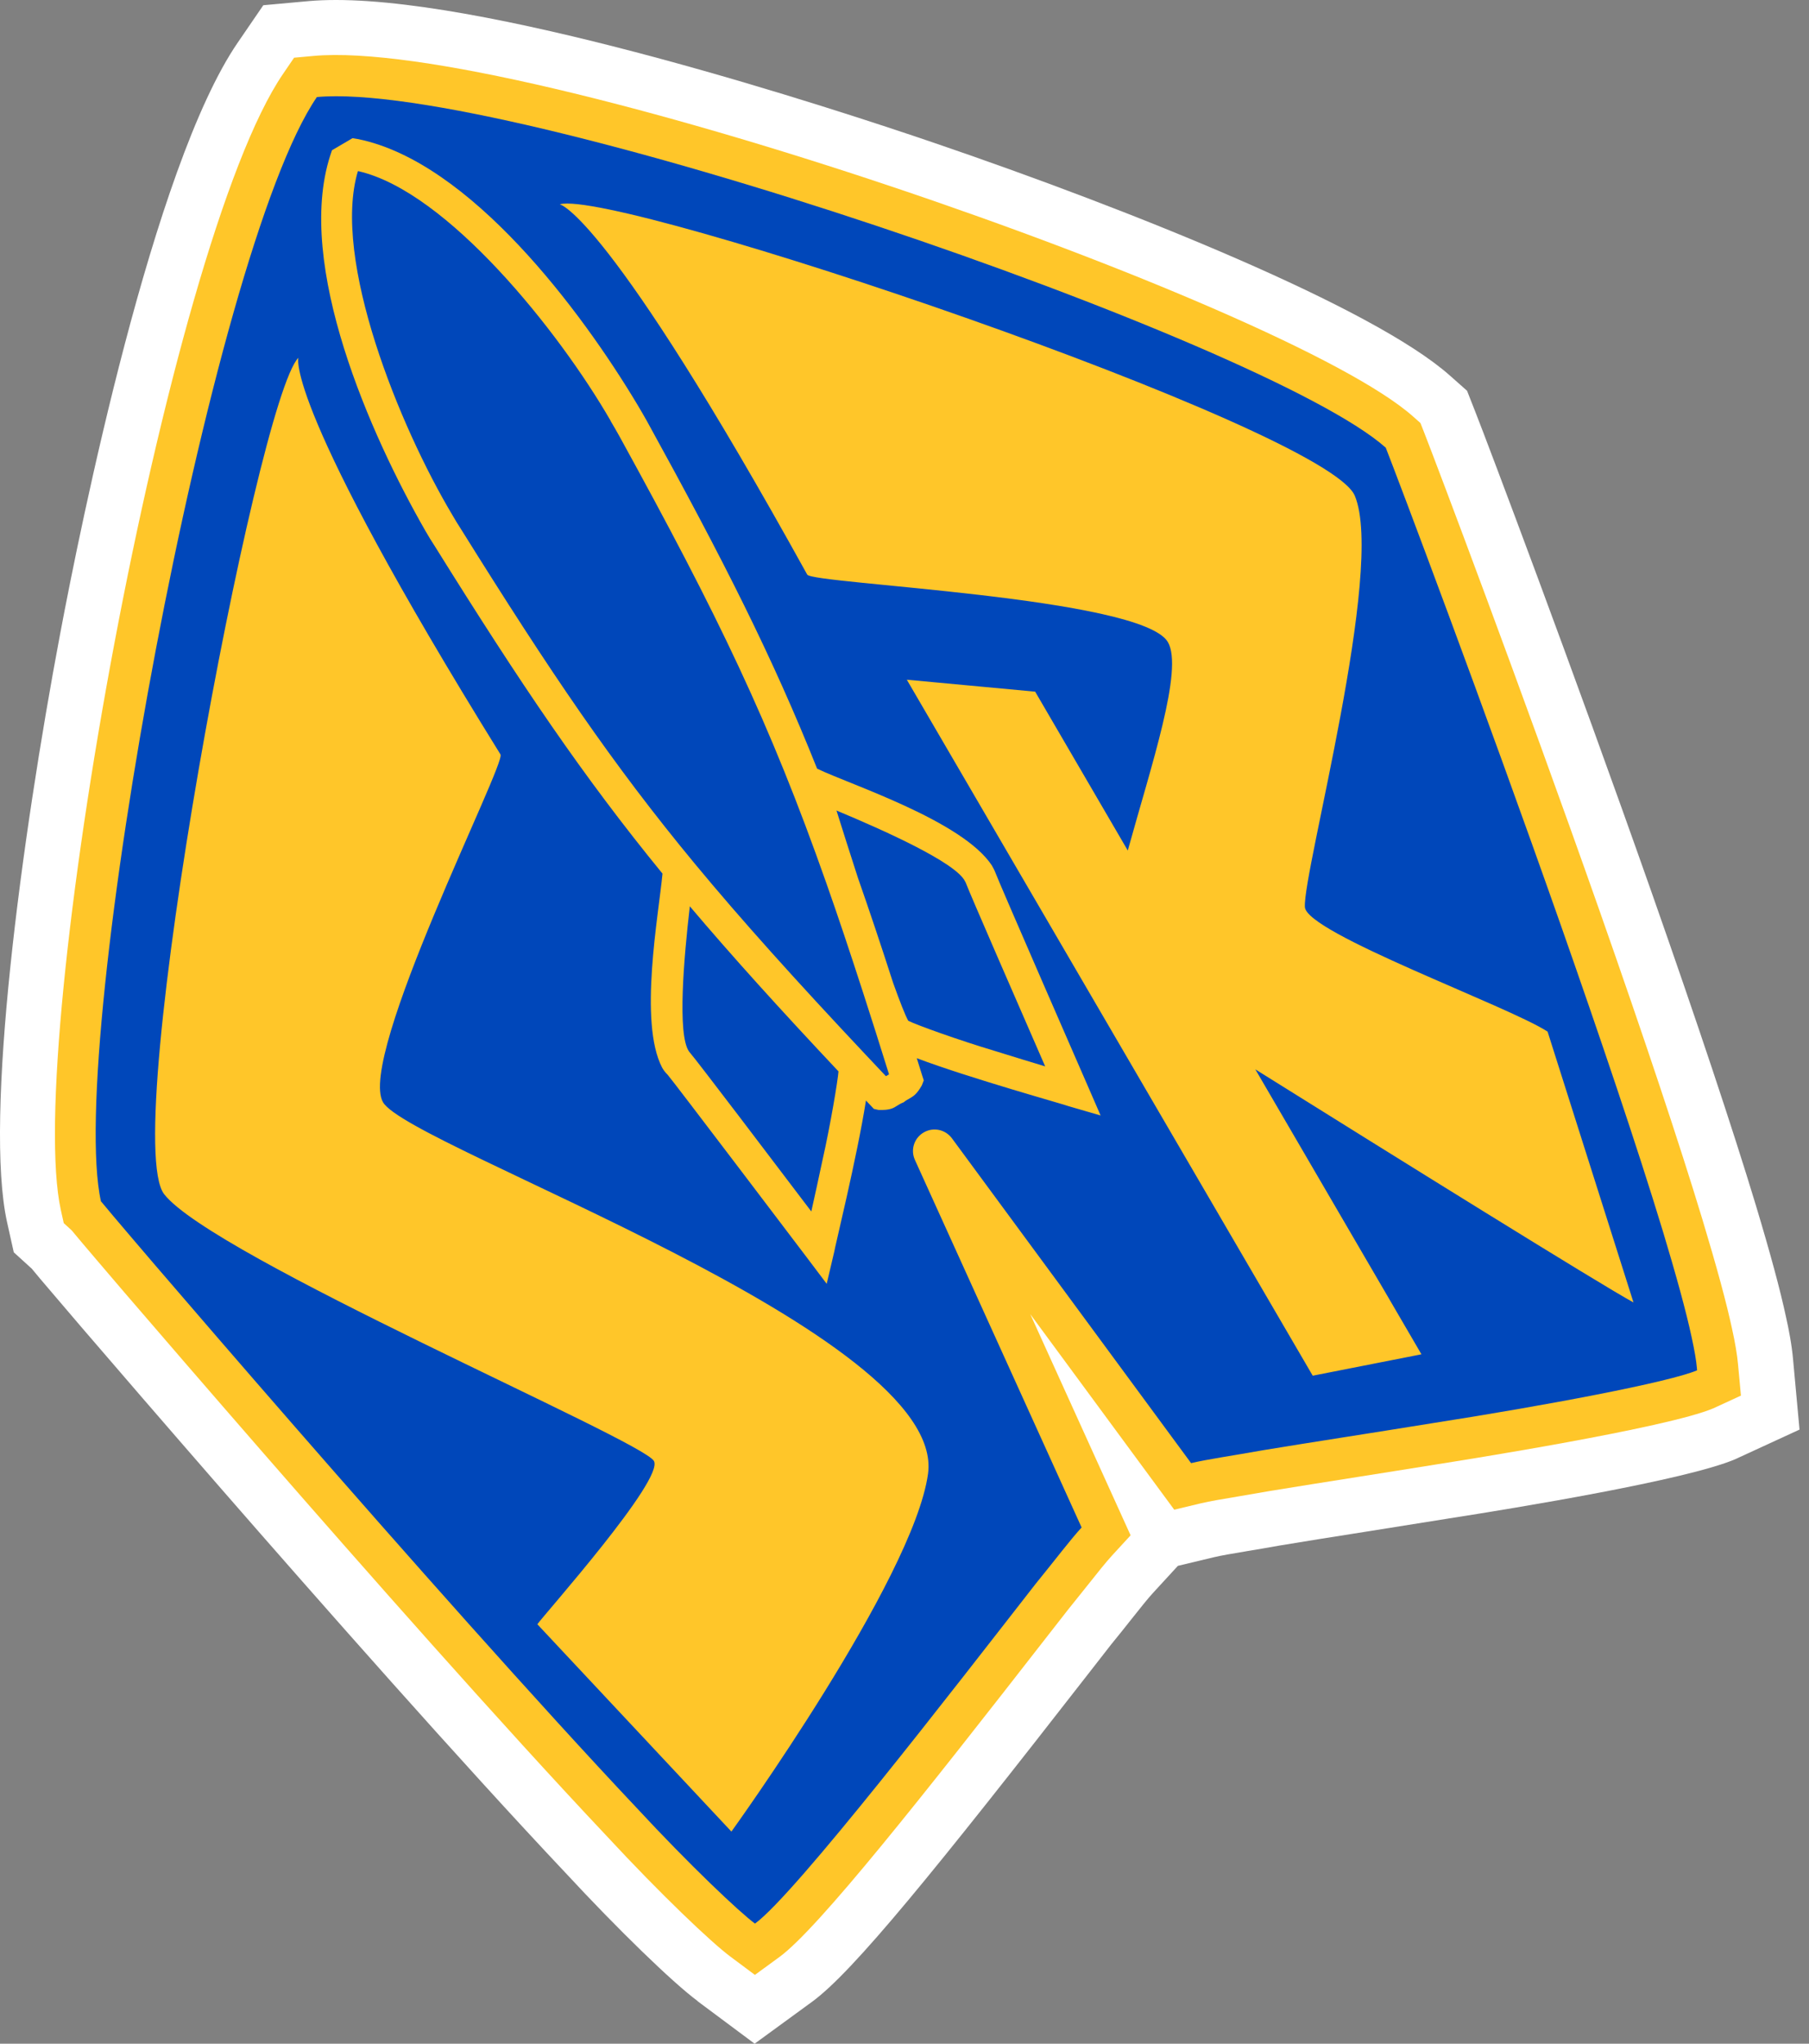
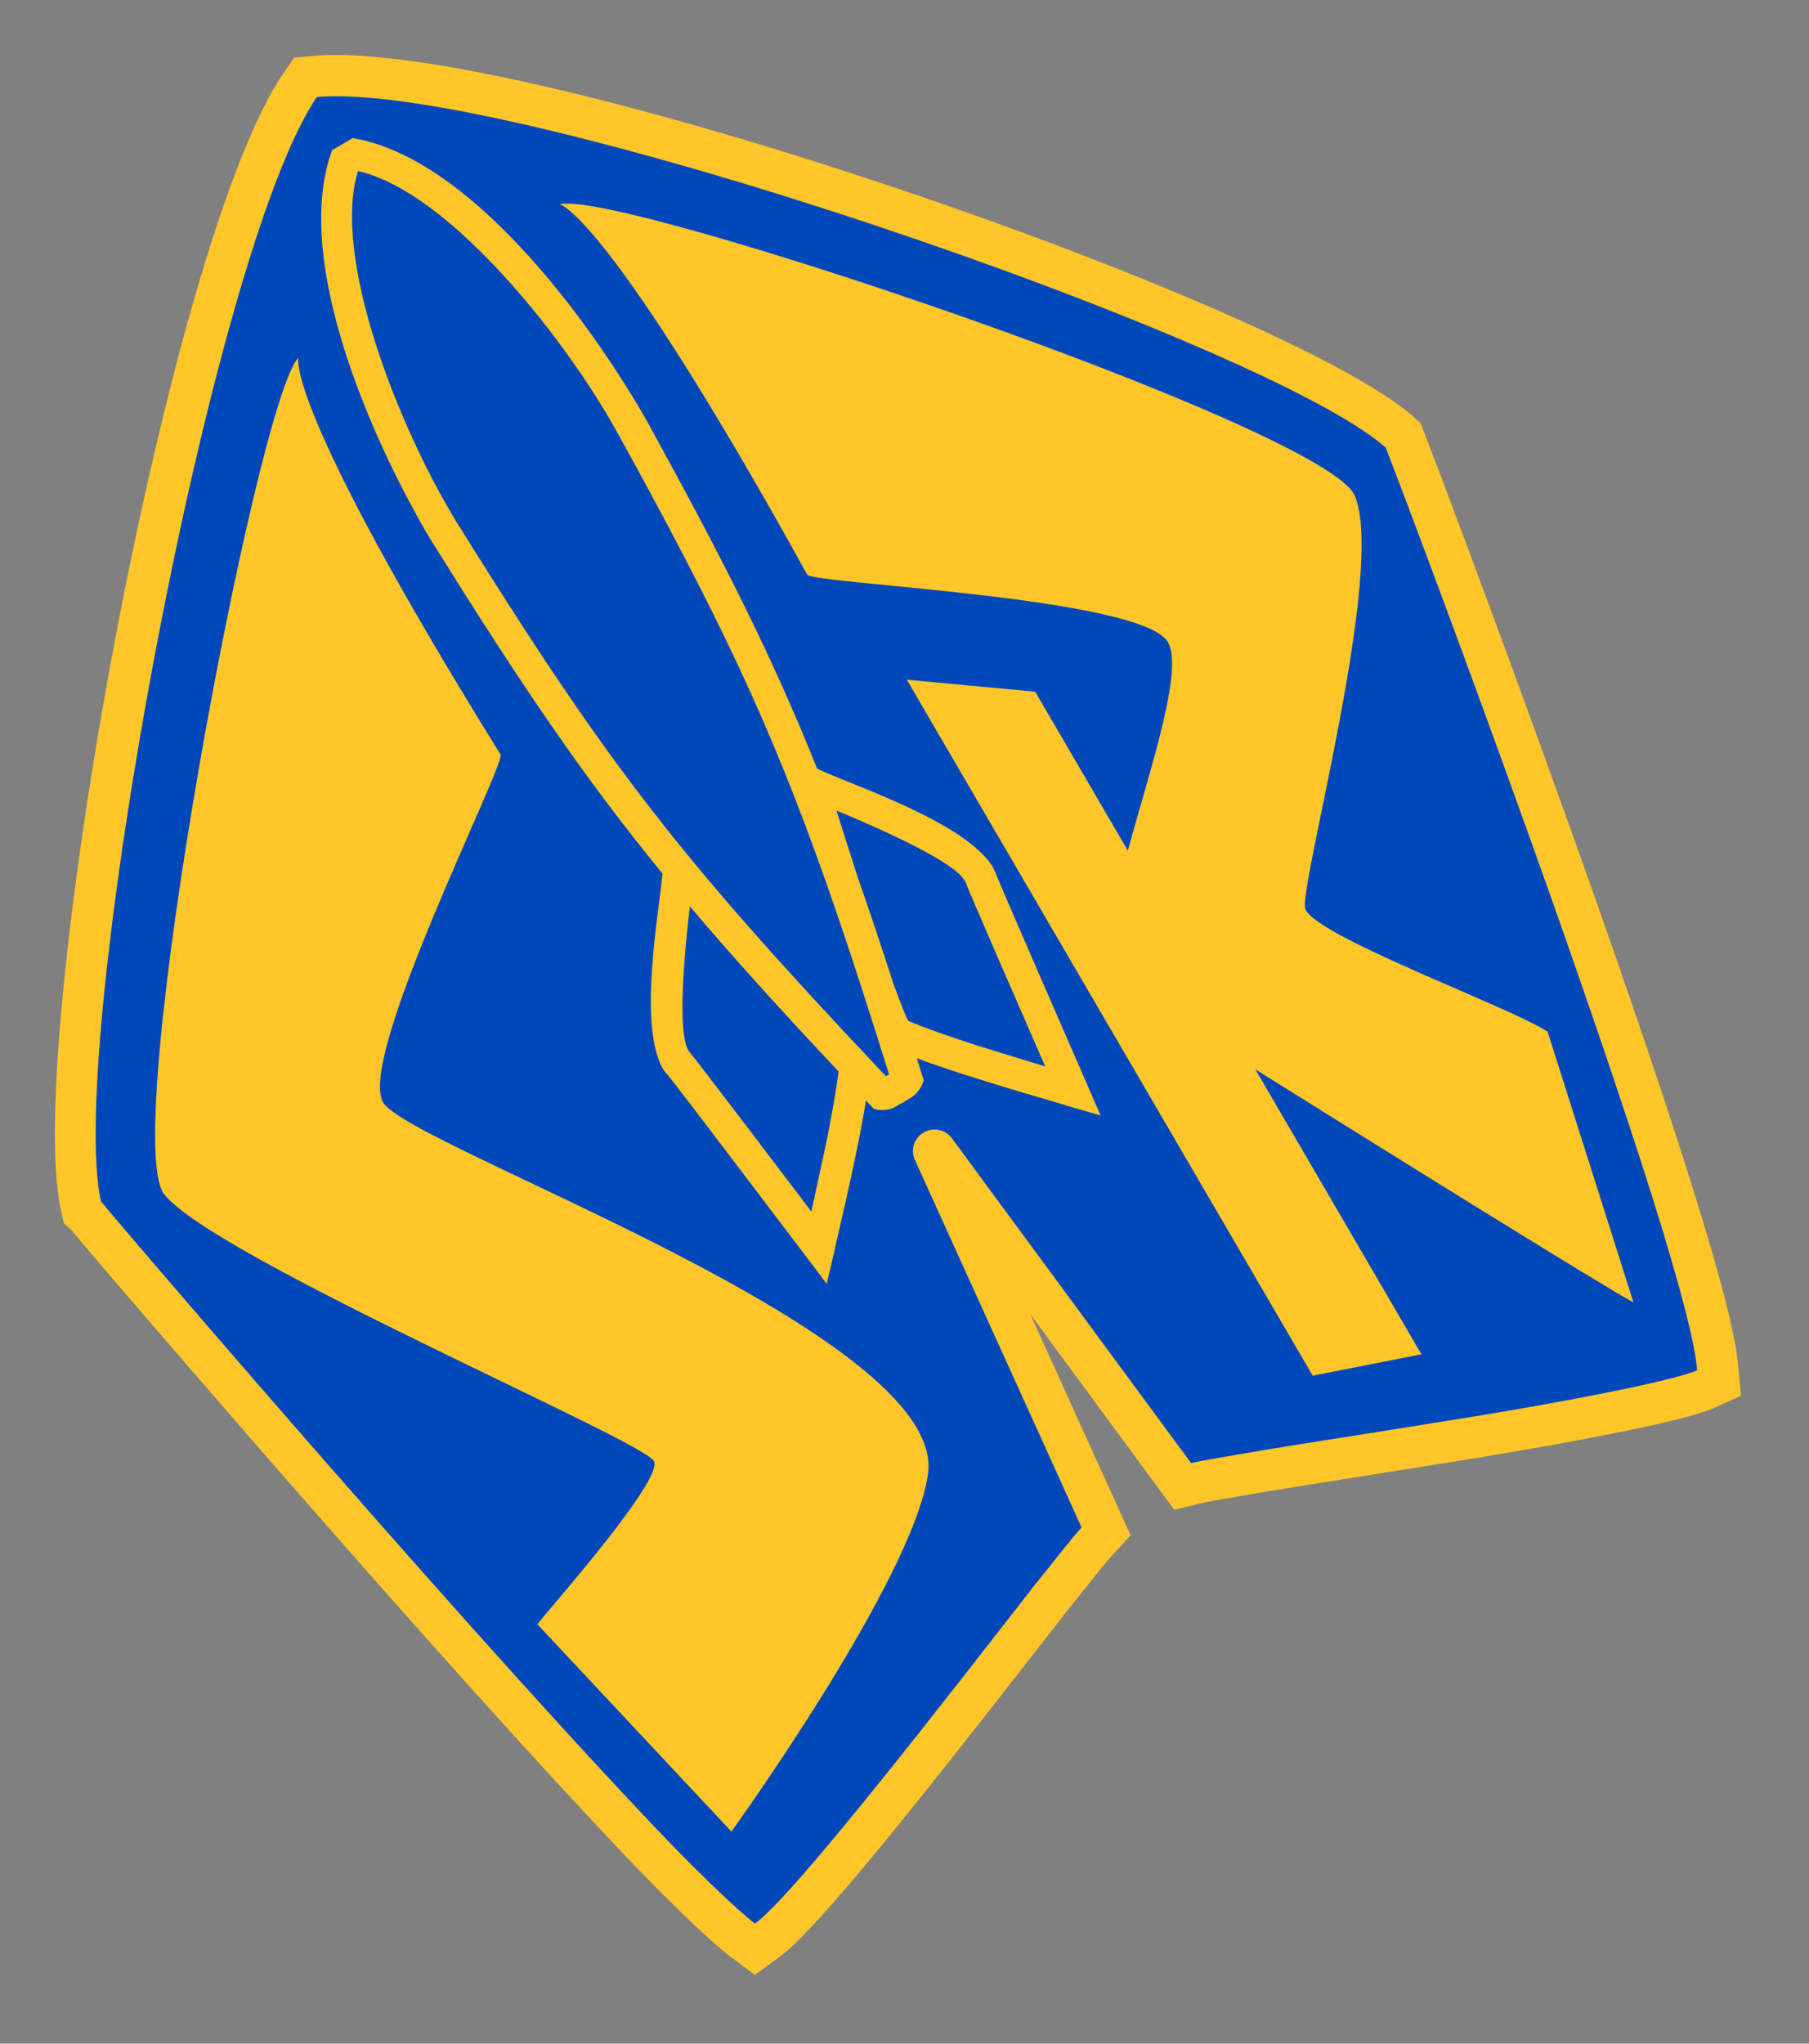
<svg xmlns="http://www.w3.org/2000/svg" width="124" height="140" viewBox="0 0 124 140" fill="none">
  <rect x="0" y="0" width="124" height="140" fill="#808080" stroke="none" />
-   <path d="M47.817 137.077C46.08 135.785 42.349 132.166 38.749 128.281C31.598 120.703 21.983 109.806 15.185 102.011C11.164 97.395 7.767 93.461 5.628 90.969C4.994 90.228 4.423 89.561 3.93 88.98L2.725 87.567C2.507 87.306 2.328 87.088 2.183 86.914L0.944 85.787L0.489 83.745C-1.098 76.622 1.457 57.557 4.128 43.394C5.512 36.044 10.486 11.395 16.293 2.923L18.049 0.358L21.146 0.077C21.727 0.024 22.36 0 23.033 0C34.448 0 57.258 7.476 63.979 9.769C77.653 14.429 94.129 21.068 99.374 25.718L100.56 26.768L101.14 28.244C101.968 30.344 107.745 45.61 113.204 61.109C116.354 70.075 118.754 77.27 120.336 82.496C121.352 85.864 122.034 88.39 122.426 90.228C122.6 90.998 122.823 92.125 122.91 93.146L123.35 97.932L118.976 99.945L118.923 99.969C115.575 101.391 104.01 103.288 99.195 104.038C97.361 104.333 95.499 104.629 93.732 104.909L93.64 104.924C91.482 105.263 89.465 105.582 87.727 105.872C86.977 106.008 86.281 106.124 85.652 106.23L85.473 106.259C84.514 106.419 83.692 106.559 83.208 106.675L80.74 107.266L79.027 109.129C78.684 109.501 78.151 110.169 77.537 110.943C77.116 111.475 76.671 112.037 76.158 112.661L74.755 114.461C64.061 128.189 58.472 135.084 55.661 137.131L51.727 140L47.822 137.092L47.817 137.077Z" fill="white" />
-   <path d="M50.077 134.043C48.78 133.081 45.344 129.829 41.527 125.711C34.404 118.163 24.819 107.304 18.039 99.524C14.27 95.198 10.922 91.322 8.497 88.501C7.776 87.659 7.138 86.909 6.591 86.27L5.633 85.143C5.318 84.766 5.086 84.485 4.912 84.282L4.37 83.788L4.176 82.917C1.636 71.517 11.405 16.728 19.409 5.052L20.159 3.953L21.485 3.832C35.507 2.555 88.095 20.763 96.858 28.529L97.366 28.979L97.613 29.608C98.436 31.704 104.194 46.917 109.628 62.347C112.758 71.256 115.139 78.398 116.707 83.58C117.694 86.851 118.352 89.285 118.724 91.022C118.932 91.956 119.078 92.812 119.136 93.466L119.334 95.604L117.442 96.475C114.249 97.83 100.202 100.041 98.61 100.293C96.727 100.598 94.84 100.893 93.045 101.179C90.868 101.522 88.831 101.846 87.079 102.132C86.285 102.272 85.545 102.398 84.887 102.509C83.798 102.693 82.937 102.833 82.313 102.983L80.489 103.419L70.622 90.025L77.498 105.175L76.23 106.554C75.795 107.029 75.248 107.716 74.561 108.582C74.159 109.09 73.704 109.656 73.192 110.29L71.764 112.119C63.306 122.977 56.087 132.118 53.43 134.058L51.746 135.287L50.077 134.043Z" fill="#FFC629" />
-   <path d="M49.506 134.808C48.175 133.816 44.681 130.521 40.825 126.355C33.693 118.796 24.102 107.929 17.318 100.148C13.346 95.59 9.934 91.636 7.771 89.12C7.045 88.274 6.402 87.519 5.855 86.88C5.492 86.454 4.863 85.719 4.863 85.719C4.597 85.394 4.379 85.133 4.21 84.935L3.499 84.272L3.242 83.12C1.757 76.453 4.2 58.413 6.987 43.757C8.362 36.528 13.258 12.334 18.62 4.51L19.626 3.044L21.397 2.884C21.91 2.835 22.476 2.811 23.072 2.811C33.722 2.811 56.169 10.142 62.798 12.387C76.332 16.974 92.551 23.439 97.492 27.818L98.169 28.418L98.503 29.26C99.33 31.36 105.093 46.597 110.527 62.033C113.658 70.951 116.048 78.107 117.621 83.304C118.618 86.609 119.281 89.067 119.658 90.824C119.866 91.762 120.016 92.638 120.084 93.325C120.089 93.383 120.379 96.262 120.379 96.262L117.815 97.356C114.587 98.725 101.372 100.83 98.755 101.237C96.882 101.541 95 101.837 93.209 102.117C91.037 102.461 89.004 102.78 87.258 103.071C86.435 103.216 85.7 103.341 85.051 103.448C83.977 103.627 83.13 103.767 82.54 103.912L80.101 104.498L75.272 97.941L78.64 105.359L76.946 107.203C76.535 107.653 75.998 108.321 75.325 109.172C74.924 109.675 74.478 110.237 73.971 110.866L72.543 112.695C62.459 125.639 56.517 133.003 54.006 134.832L51.756 136.473L49.52 134.808H49.506ZM49.704 119.479C54.107 112.956 59.338 104.237 59.865 100.453C59.865 100.433 59.745 98.256 52.249 93.558C46.956 90.243 40.128 86.996 34.641 84.393C26.681 80.614 24.107 79.327 22.999 77.43C21.238 74.425 22.423 69.891 28.772 55.385C29.26 54.267 29.793 53.052 30.165 52.162C25.844 45.141 22.873 39.881 20.841 35.918C19.805 40.36 18.596 46.205 17.401 53.076C14.628 69.015 14.154 77.498 14.512 79.748C17.12 82.08 29.735 88.177 35.928 91.172C46.341 96.204 47.246 96.732 48.088 98.164C49.704 100.917 48.238 103.535 41.889 111.122L49.709 119.474L49.704 119.479ZM88.051 70.051C95.193 74.512 101.014 78.127 105.321 80.788L102.935 73.278C101.735 72.702 99.882 71.899 98.305 71.212C88.879 67.118 85.883 65.672 85.666 62.401C85.588 61.201 85.917 59.517 86.88 54.823C87.785 50.415 90.117 39.02 89.474 35.807C87.679 34.394 80.062 30.673 64.849 25.321C58.259 23.003 52.549 21.194 48.151 19.926C50.619 23.633 53.754 28.796 57.77 35.986C58.728 36.097 60.044 36.223 61.264 36.344C77.014 37.892 81.548 39.073 83.309 42.078C84.959 44.889 83.919 48.905 81.775 56.352C81.495 57.334 81.209 58.317 80.943 59.275L78.693 67.414L83.058 74.889L88.046 70.051H88.051Z" fill="white" />
-   <path d="M57.33 55.52C60.543 56.86 65.556 59.096 66.156 60.388C66.185 60.436 66.214 60.489 66.243 60.577C66.437 61.118 69.935 69.141 71.643 73.051C70.671 72.756 69.471 72.393 68.246 72.01C65.716 71.256 62.788 70.201 62.256 69.925C62.043 69.543 61.67 68.585 61.216 67.317C60.383 64.733 59.585 62.352 58.806 60.131C58.245 58.394 57.722 56.754 57.335 55.515L57.33 55.52ZM41.861 28.834C38.323 22.694 30.649 13.108 24.557 11.724L24.528 11.739C22.733 17.782 27.383 29.212 31.007 35.279C31.21 35.623 31.39 35.933 31.593 36.237C37.767 46.128 41.986 52.351 47.624 59.164C50.837 63.044 54.529 67.138 59.285 72.194C59.764 72.703 60.228 73.196 60.727 73.723L60.94 73.598C60.306 71.565 59.711 69.693 59.13 67.898C58.264 65.227 57.446 62.773 56.643 60.499C52.762 49.486 49.259 42.238 42.461 29.889C42.277 29.555 42.069 29.202 41.851 28.829L41.861 28.834ZM47.236 72.04C47.236 72.04 47.261 72.078 47.314 72.136C47.735 72.611 53.038 79.593 55.612 82.99C55.835 81.998 56.101 80.778 56.367 79.53C56.938 76.999 57.432 73.994 57.475 73.394C53.44 69.107 50.169 65.493 47.285 62.086C46.883 65.551 46.409 70.898 47.236 72.04ZM94.981 30.649C95.876 32.928 101.648 48.204 106.957 63.291C109.642 70.936 112.226 78.552 114.002 84.403C114.882 87.325 115.574 89.817 115.957 91.612C116.155 92.512 116.276 93.233 116.315 93.712C116.32 93.77 116.324 93.824 116.329 93.872C114.403 94.69 105.96 96.282 98.165 97.496C93.955 98.179 89.803 98.812 86.609 99.34C84.33 99.746 82.767 99.964 81.645 100.23L65.251 77.977C64.796 77.367 63.969 77.193 63.311 77.58C62.653 77.967 62.401 78.775 62.716 79.462L74.14 104.638C73.361 105.485 72.427 106.733 70.985 108.504C65.372 115.695 54.533 129.747 51.751 131.774C50.672 130.971 47.333 127.83 43.583 123.785C36.862 116.658 27.669 106.283 20.149 97.661C16.384 93.345 13.041 89.469 10.621 86.653C9.412 85.245 8.439 84.093 7.762 83.299C7.423 82.893 7.162 82.578 6.978 82.361C6.959 82.336 6.944 82.317 6.92 82.298C4.539 71.609 14.415 17.313 21.722 6.648C34.602 5.477 86.731 23.347 94.966 30.649H94.981ZM26.26 75.519C24.446 72.427 34.699 52.307 34.307 51.683C19.375 27.625 20.454 24.508 20.454 24.508C17.589 27.421 8.139 77.817 11.255 81.809C14.599 86.091 43.97 98.629 44.822 100.08C45.557 101.333 37.37 110.522 36.833 111.267L50.135 125.469C50.135 125.469 62.599 108.204 63.611 100.971C64.961 91.337 28.07 78.601 26.26 75.514V75.519ZM68 59.304C65.987 56.222 58.211 53.725 56.053 52.675L56.009 52.655C52.956 45.015 49.612 38.405 44.343 28.844C44.14 28.481 43.932 28.128 43.709 27.75C39.824 21.252 32.212 11.1 24.562 9.532L24.165 9.465L22.757 10.292L22.631 10.669C20.227 18.15 25.399 29.821 29.164 36.373C29.362 36.712 29.57 37.065 29.797 37.404C35.764 46.975 39.988 53.212 45.412 59.846C45.151 62.638 43.767 70.022 45.383 73.128C45.446 73.24 45.567 73.438 45.766 73.627C46.046 73.927 55.283 86.111 55.293 86.125L56.667 87.945L57.19 85.724C57.185 85.598 58.753 79.249 59.358 75.388C59.469 75.504 59.566 75.611 59.677 75.727L59.9 75.964L60.224 76.036C61.017 76.061 61.249 75.906 61.511 75.736C61.632 75.659 61.758 75.582 61.946 75.509C62.082 75.393 62.208 75.325 62.324 75.262C62.604 75.098 62.837 74.972 63.19 74.348L63.321 74.009L63.209 73.665C63.083 73.259 62.967 72.886 62.842 72.49C66.432 73.849 73.129 75.707 73.24 75.775L75.442 76.414L74.527 74.309C74.527 74.309 68.396 60.272 68.242 59.807C68.169 59.614 68.091 59.468 68 59.309V59.304ZM38.382 14.003C38.382 14.003 41.623 14.584 55.332 39.363C55.685 40.007 78.243 40.892 80.053 43.984C81.142 45.843 78.906 52.472 77.305 58.264L70.956 47.381L62.159 46.563L89.982 94.24L97.434 92.774L86.048 73.254C95.832 79.365 109.647 87.959 111.969 89.222L106.081 70.67C103.385 68.914 89.566 63.925 89.445 62.139C89.29 59.749 94.966 38.971 92.866 33.959C90.901 29.294 42.311 12.924 38.377 13.994L38.382 14.003Z" fill="#0047BA" />
  <path d="M50.077 134.043C48.78 133.081 45.344 129.829 41.527 125.711C34.404 118.163 24.819 107.304 18.039 99.524C14.27 95.198 10.922 91.322 8.497 88.501C7.776 87.659 7.138 86.909 6.591 86.27L5.633 85.143C5.318 84.766 5.086 84.485 4.912 84.282L4.37 83.788L4.176 82.917C1.636 71.517 11.405 16.728 19.409 5.052L20.159 3.953L21.485 3.832C35.507 2.555 88.095 20.763 96.858 28.529L97.366 28.979L97.613 29.608C98.436 31.704 104.194 46.917 109.628 62.347C112.758 71.256 115.139 78.398 116.707 83.58C117.694 86.851 118.352 89.285 118.724 91.022C118.932 91.956 119.078 92.812 119.136 93.466L119.334 95.604L117.442 96.475C114.249 97.83 100.202 100.041 98.61 100.293C96.727 100.598 94.84 100.893 93.045 101.179C90.868 101.522 88.831 101.846 87.079 102.132C86.285 102.272 85.545 102.398 84.887 102.509C83.798 102.693 82.937 102.833 82.313 102.983L80.489 103.419L70.622 90.025L77.498 105.175L76.23 106.554C75.795 107.029 75.248 107.716 74.561 108.582C74.159 109.09 73.704 109.656 73.192 110.29L71.764 112.119C63.306 122.977 56.087 132.118 53.43 134.058L51.746 135.287L50.077 134.043Z" fill="#FFC629" />
  <path d="M57.33 55.52C60.543 56.86 65.556 59.096 66.156 60.388C66.185 60.436 66.214 60.489 66.243 60.577C66.437 61.118 69.935 69.141 71.643 73.051C70.671 72.756 69.471 72.393 68.246 72.01C65.716 71.256 62.788 70.201 62.256 69.925C62.043 69.543 61.67 68.585 61.216 67.317C60.383 64.733 59.585 62.352 58.806 60.131C58.245 58.394 57.722 56.754 57.335 55.515L57.33 55.52ZM41.861 28.834C38.323 22.694 30.649 13.108 24.557 11.724L24.528 11.739C22.733 17.782 27.383 29.212 31.007 35.279C31.21 35.623 31.39 35.933 31.593 36.237C37.767 46.128 41.986 52.351 47.624 59.164C50.837 63.044 54.529 67.138 59.285 72.194C59.764 72.703 60.228 73.196 60.727 73.723L60.94 73.598C60.306 71.565 59.711 69.693 59.13 67.898C58.264 65.227 57.446 62.773 56.643 60.499C52.762 49.486 49.259 42.238 42.461 29.889C42.277 29.555 42.069 29.202 41.851 28.829L41.861 28.834ZM47.236 72.04C47.236 72.04 47.261 72.078 47.314 72.136C47.735 72.611 53.038 79.593 55.612 82.99C55.835 81.998 56.101 80.778 56.367 79.53C56.938 76.999 57.432 73.994 57.475 73.394C53.44 69.107 50.169 65.493 47.285 62.086C46.883 65.551 46.409 70.898 47.236 72.04ZM94.981 30.649C95.876 32.928 101.648 48.204 106.957 63.291C109.642 70.936 112.226 78.552 114.002 84.403C114.882 87.325 115.574 89.817 115.957 91.612C116.155 92.512 116.276 93.233 116.315 93.712C116.32 93.77 116.324 93.824 116.329 93.872C114.403 94.69 105.96 96.282 98.165 97.496C93.955 98.179 89.803 98.812 86.609 99.34C84.33 99.746 82.767 99.964 81.645 100.23L65.251 77.977C64.796 77.367 63.969 77.193 63.311 77.58C62.653 77.967 62.401 78.775 62.716 79.462L74.14 104.638C73.361 105.485 72.427 106.733 70.985 108.504C65.372 115.695 54.533 129.747 51.751 131.774C50.672 130.971 47.333 127.83 43.583 123.785C36.862 116.658 27.669 106.283 20.149 97.661C16.384 93.345 13.041 89.469 10.621 86.653C9.412 85.245 8.439 84.093 7.762 83.299C7.423 82.893 7.162 82.578 6.978 82.361C6.959 82.336 6.944 82.317 6.92 82.298C4.539 71.609 14.415 17.313 21.722 6.648C34.602 5.477 86.731 23.347 94.966 30.649H94.981ZM26.26 75.519C24.446 72.427 34.699 52.307 34.307 51.683C19.375 27.625 20.454 24.508 20.454 24.508C17.589 27.421 8.139 77.817 11.255 81.809C14.599 86.091 43.97 98.629 44.822 100.08C45.557 101.333 37.37 110.522 36.833 111.267L50.135 125.469C50.135 125.469 62.599 108.204 63.611 100.971C64.961 91.337 28.07 78.601 26.26 75.514V75.519ZM68 59.304C65.987 56.222 58.211 53.725 56.053 52.675L56.009 52.655C52.956 45.015 49.612 38.405 44.343 28.844C44.14 28.481 43.932 28.128 43.709 27.75C39.824 21.252 32.212 11.1 24.562 9.532L24.165 9.465L22.757 10.292L22.631 10.669C20.227 18.15 25.399 29.821 29.164 36.373C29.362 36.712 29.57 37.065 29.797 37.404C35.764 46.975 39.988 53.212 45.412 59.846C45.151 62.638 43.767 70.022 45.383 73.128C45.446 73.24 45.567 73.438 45.766 73.627C46.046 73.927 55.283 86.111 55.293 86.125L56.667 87.945L57.19 85.724C57.185 85.598 58.753 79.249 59.358 75.388C59.469 75.504 59.566 75.611 59.677 75.727L59.9 75.964L60.224 76.036C61.017 76.061 61.249 75.906 61.511 75.736C61.632 75.659 61.758 75.582 61.946 75.509C62.082 75.393 62.208 75.325 62.324 75.262C62.604 75.098 62.837 74.972 63.19 74.348L63.321 74.009L63.209 73.665C63.083 73.259 62.967 72.886 62.842 72.49C66.432 73.849 73.129 75.707 73.24 75.775L75.442 76.414L74.527 74.309C74.527 74.309 68.396 60.272 68.242 59.807C68.169 59.614 68.091 59.468 68 59.309V59.304ZM38.382 14.003C38.382 14.003 41.623 14.584 55.332 39.363C55.685 40.007 78.243 40.892 80.053 43.984C81.142 45.843 78.906 52.472 77.305 58.264L70.956 47.381L62.159 46.563L89.982 94.24L97.434 92.774L86.048 73.254C95.832 79.365 109.647 87.959 111.969 89.222L106.081 70.67C103.385 68.914 89.566 63.925 89.445 62.139C89.29 59.749 94.966 38.971 92.866 33.959C90.901 29.294 42.311 12.924 38.377 13.994L38.382 14.003Z" fill="#0047BA" />
</svg>